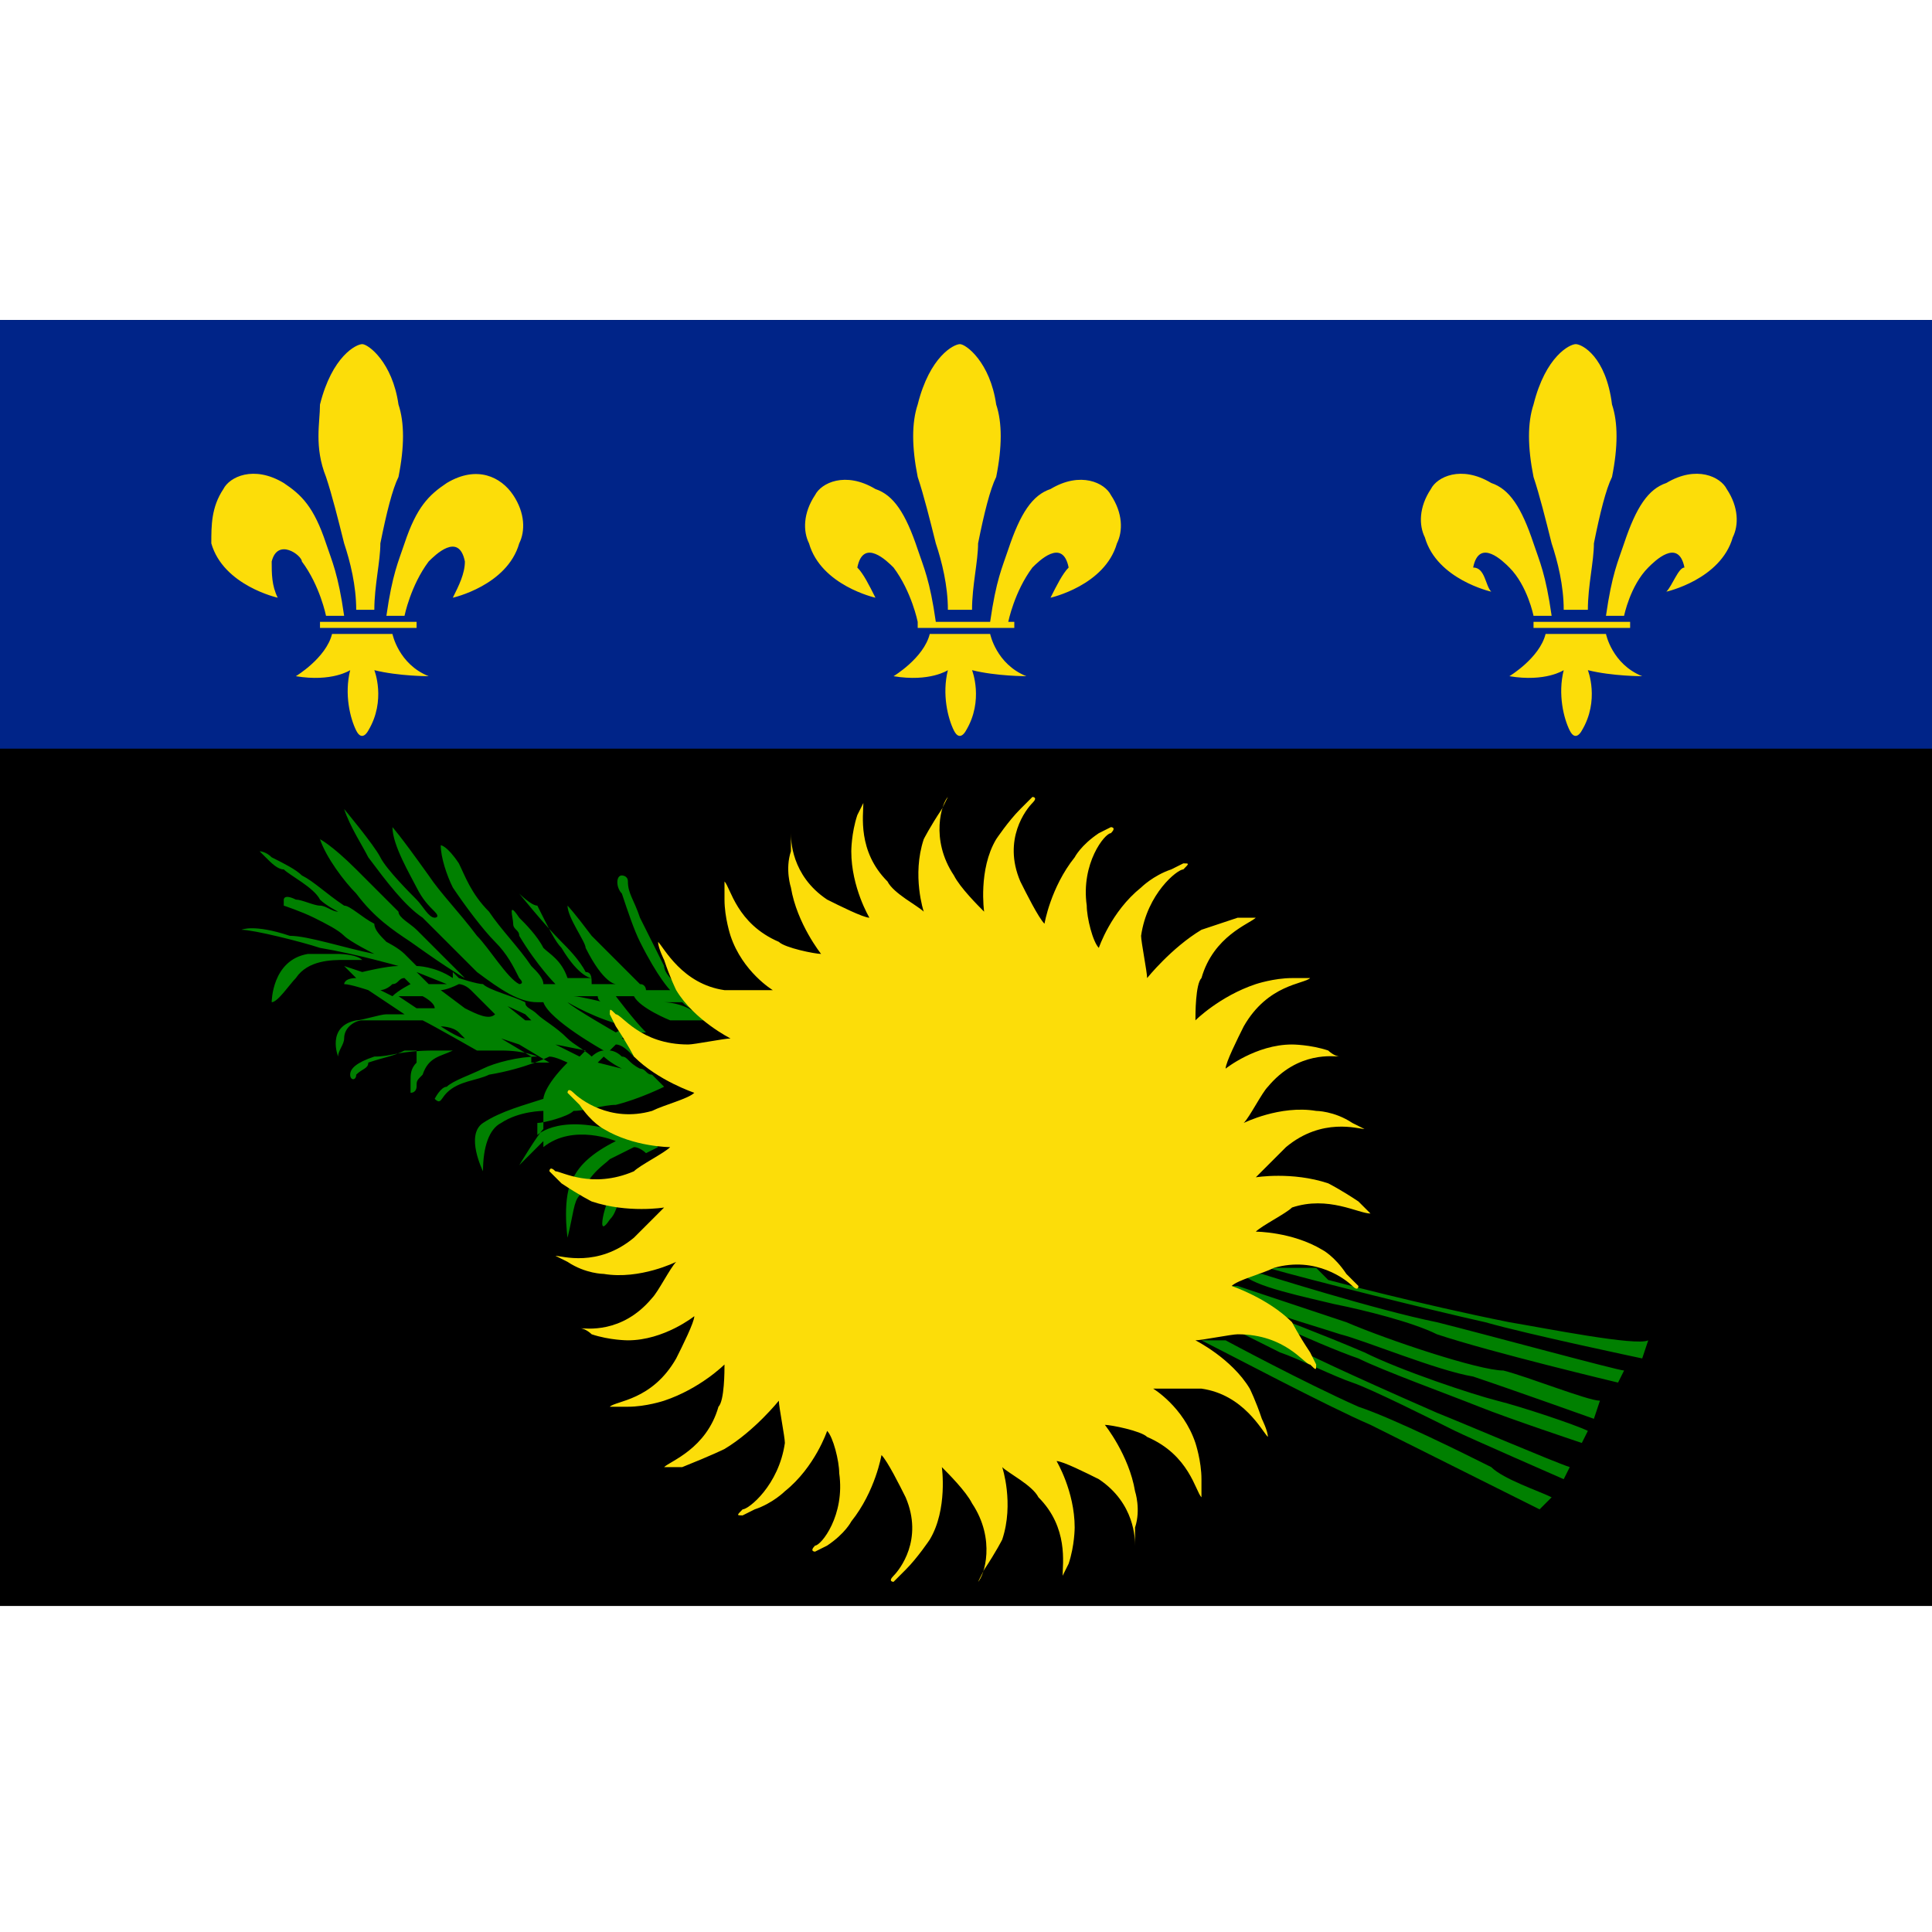
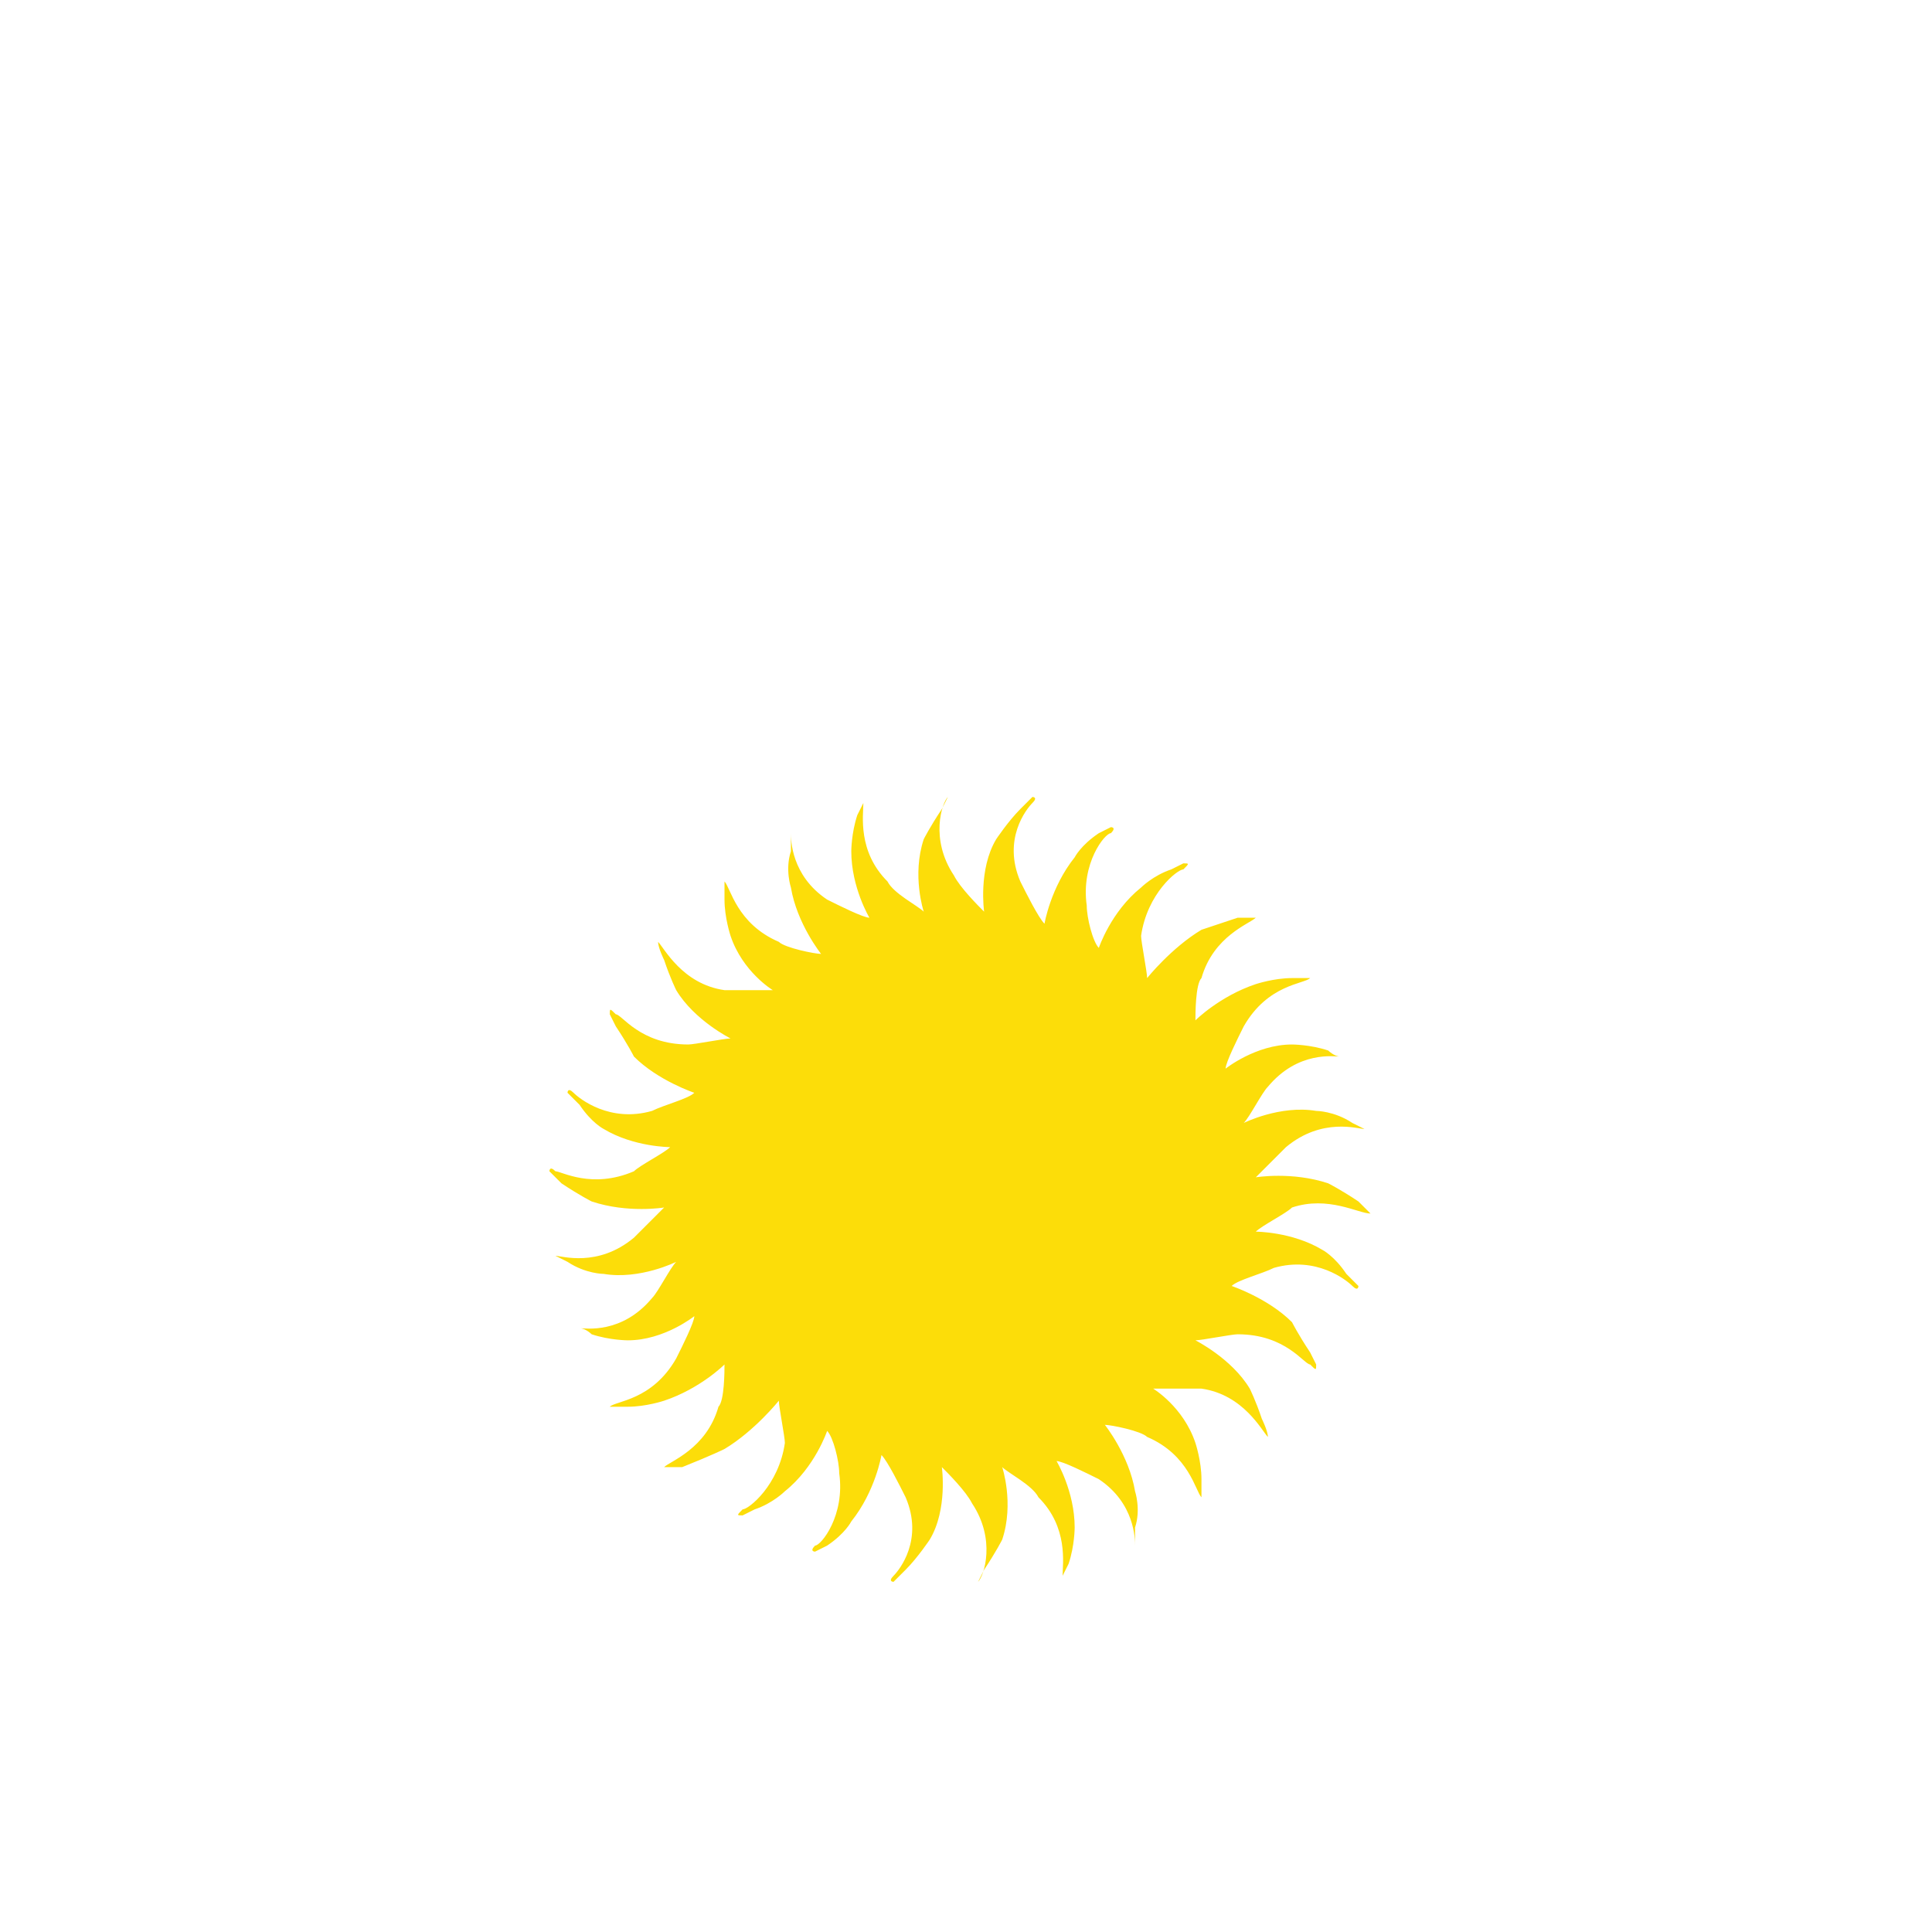
<svg xmlns="http://www.w3.org/2000/svg" id="Layer_1" viewBox="0 0 32 32">
  <style>.st1{fill:#fcdd09}.st2{fill:green}</style>
-   <path d="M0 5.3h32v21.3H0z" />
-   <path fill="#002488" d="M0 5.3h32v7.1H0z" />
-   <path class="st1" d="M4.6 9.9s-.9-.2-1.1-.9c0-.3 0-.6.2-.9.1-.2.5-.4 1-.1.3.2.5.4.7 1 .1.3.2.5.3 1.2h-.3s-.1-.5-.4-.9c0-.1-.4-.4-.5 0 0 .2 0 .4.1.6zM7.5 9.9s.9-.2 1.1-.9c.1-.2.1-.5-.1-.8-.2-.3-.6-.5-1.1-.2-.3.2-.5.4-.7 1-.1.3-.2.5-.3 1.2h.3s.1-.5.4-.9c.1-.1.5-.5.6 0 0 .2-.1.4-.2.6zM5.3 10.3h1.6v.1H5.3zM6 10.5h.5s.1.5.6.7c0 0-.5 0-.9-.1 0 0 .2.5-.1 1 0 0-.1.2-.2 0s-.2-.6-.1-1c0 0-.3.2-.9.1 0 0 .5-.3.6-.7H6zM6 5.7c-.1 0-.5.2-.7 1 0 .3-.1.7.1 1.2.1.3.2.7.3 1.1.1.3.2.7.2 1.1H6.2c0-.4.1-.8.1-1.1.1-.5.2-.9.3-1.1.1-.5.1-.9 0-1.2-.1-.7-.5-1-.6-1zM14.5 9.9s-.9-.2-1.1-.9c-.1-.2-.1-.5.1-.8.1-.2.5-.4 1-.1.3.1.5.4.7 1 .1.3.2.5.3 1.2h-.3s-.1-.5-.4-.9c-.1-.1-.5-.5-.6 0 .1.1.2.3.3.5zM17.4 9.9s.9-.2 1.1-.9c.1-.2.1-.5-.1-.8-.1-.2-.5-.4-1-.1-.3.1-.5.4-.7 1-.1.3-.2.5-.3 1.2h.3s.1-.5.4-.9c.1-.1.5-.5.6 0-.1.1-.2.3-.3.5zM15.2 10.3h1.6v.1h-1.6zM15.9 10.5h.5s.1.5.6.7c0 0-.5 0-.9-.1 0 0 .2.5-.1 1 0 0-.1.2-.2 0s-.2-.6-.1-1c0 0-.3.2-.9.1 0 0 .5-.3.6-.7h.5zM15.9 5.7c-.1 0-.5.2-.7 1-.1.3-.1.7 0 1.2.1.3.2.7.3 1.1.1.3.2.7.2 1.1h.4c0-.4.1-.8.1-1.1.1-.5.2-.9.3-1.1.1-.5.1-.9 0-1.2-.1-.7-.5-1-.6-1zM24.7 9.8s-.9-.2-1.1-.9c-.1-.2-.1-.5.1-.8.1-.2.5-.4 1-.1.3.1.5.4.7 1 .1.3.2.5.3 1.2h-.3s-.1-.5-.4-.8c-.1-.1-.5-.5-.6 0 .2 0 .2.3.3.4zM27.6 9.8s.9-.2 1.1-.9c.1-.2.1-.5-.1-.8-.1-.2-.5-.4-1-.1-.3.1-.5.4-.7 1-.1.3-.2.5-.3 1.2h.3s.1-.5.4-.8c.1-.1.5-.5.6 0-.1 0-.2.3-.3.4zM25.4 10.3H27v.1h-1.6zM26.1 10.5h.5s.1.5.6.7c0 0-.5 0-.9-.1 0 0 .2.5-.1 1 0 0-.1.2-.2 0s-.2-.6-.1-1c0 0-.3.2-.9.1 0 0 .5-.3.6-.7h.5zM26.1 5.7c-.1 0-.5.2-.7 1-.1.3-.1.7 0 1.2.1.3.2.7.3 1.1.1.3.2.7.2 1.1h.4c0-.4.1-.8.1-1.1.1-.5.2-.9.3-1.1.1-.5.1-.9 0-1.2-.1-.8-.5-1-.6-1z" />
-   <path class="st2" d="M6.8 15.6c.7.5.9.6.9.6l-.8-.8c-.1-.1-.3-.2-.3-.3l-.7-.7c-.4-.4-.6-.5-.6-.5.1.3.4.7.6.9.3.4.6.6.9.8zM5.7 15.9H6c-.1-.1-.4-.1-.4-.1h-.5c-.6.1-.6.8-.6.8.1 0 .3-.3.4-.4.2-.3.6-.3.8-.3zM10 20.1s-.1.4.1.1c.1-.1.1-.2.2-.4l.3-.3h-.3s-.2.2-.3.6z" />
-   <path class="st2" d="M11.4 16.4c-.1-.1-.2-.1-.2-.1-.1-.1-.2-.2-.2-.3l-.4-.8c-.1-.3-.2-.4-.2-.6 0-.1-.1-.1-.1-.1-.1 0-.1.2 0 .3.1.3.2.6.3.8.3.6.5.8.5.8h-.4s0-.1-.1-.1l-.3-.3-.5-.5c-.3-.4-.4-.5-.4-.5 0 .2.3.6.3.7.3.6.5.6.5.6h-.4c0-.1 0-.2-.1-.2-.1-.2-.3-.4-.4-.5-.3-.3-.7-.8-.7-.8s.2.2.3.2c.2.4.3.6.4.7.3.5.5.5.5.5h-.4c-.1-.3-.3-.4-.4-.5-.1-.2-.3-.4-.4-.5-.2-.3-.1 0-.1.1s.1.1.1.2c.3.5.6.8.6.8H9c0-.1-.1-.2-.2-.3-.2-.3-.5-.6-.7-.9-.3-.3-.4-.6-.5-.8-.2-.3-.3-.3-.3-.3 0 .2.1.5.2.7.2.3.5.7.7.9.2.2.3.4.4.6.1.1 0 .1 0 .1-.2-.1-.5-.6-.7-.8-.3-.4-.6-.7-.8-1-.5-.7-.6-.8-.6-.8 0 .3.3.8.4 1 .1.2.2.3.3.4.1.1 0 .1 0 .1-.1 0-.2-.2-.3-.3-.1-.1-.5-.5-.6-.7-.1-.2-.6-.8-.6-.8.1.3.3.6.4.8.3.4.6.8.9 1l.9.9c.4.3.7.5 1 .5H9c.1.3 1 .8 1 .8-.1 0-.2.1-.2.1-.1-.1-.3-.2-.4-.3-.2-.2-.4-.3-.5-.4-.1-.1-.2-.1-.2-.2-.2-.1-.6-.2-.7-.3-.1 0-.4-.1-.4-.1l-.1-.1v.1c-.3-.2-.6-.2-.6-.2l-.2-.2c-.1-.1-.3-.2-.3-.2-.1-.1-.2-.2-.2-.3-.2-.1-.4-.3-.5-.3-.3-.2-.5-.4-.7-.5-.1-.1-.3-.2-.5-.3-.1-.1-.2-.1-.2-.1l.1.1c.1.1.2.2.3.2.1.1.5.3.6.5.1.1.3.2.3.2-.1 0-.2-.1-.3-.1-.1 0-.3-.1-.4-.1-.2-.1-.2 0-.2 0v.1s.3.1.5.2.4.2.5.3c.1.1.5.3.5.3-.5-.1-1.1-.3-1.4-.3-.6-.2-.8-.1-.8-.1.2 0 1 .2 1.3.3.6.1 1.3.3 1.3.3-.2 0-.6.1-.6.1l-.3-.1.2.2c-.2 0-.2.1-.2.1.1 0 .4.1.4.1l.6.4h-.3c-.1 0-.4.1-.5.1-.5.1-.3.6-.3.6 0-.1.1-.2.1-.3 0-.2.2-.3.3-.3h1c.2.1.9.5.9.5h-.7c-.6 0-.7.1-1 .1-.3.1-.4.2-.4.3 0 .1.1.1.1 0 .1-.1.2-.1.2-.2.3-.1.4-.1.6-.2h.2v.2c-.1.1-.1.2-.1.3v.2c.1 0 .1-.1.1-.1 0-.1 0-.1.1-.2.1-.3.3-.3.5-.4h.8c.4 0 .6.1.6.1-.3 0-.7.1-.9.2-.2.1-.5.2-.6.3-.1 0-.2.2-.2.2.1.1.1 0 .2-.1.2-.2.5-.2.7-.3.6-.1 1-.3 1-.3.1 0 .3.1.3.1-.4.4-.4.6-.4.6-.3.1-.7.2-1 .4-.3.2 0 .8 0 .8 0-.4.1-.7.3-.8.3-.2.7-.2.7-.2v.3c-.1.1-.4.6-.4.6l.4-.4v.7-.6c.5-.4 1.2-.1 1.2-.1-.4.2-.6.4-.7.6-.2.3-.1 1-.1 1 .1-.4.1-.6.2-.7.2-.4.4-.5.5-.6l.4-.2c.1 0 .2.1.2.1l.2-.1-.1-.1c.2-.1.2 0 .2 0l.3-.2c-.2-.1-.8.1-.8.1h-.1c-1.1-.4-1.5 0-1.5 0v-.2c.1 0 .5-.1.6-.2.2 0 .5-.1.7-.1.4-.1.8-.3.8-.3l-.2-.2c-.1 0-.1-.1-.2-.1-.2-.1-.2-.2-.3-.2-.1-.1-.2-.1-.2-.1l.1-.1c.1 0 .2.1.3.2.2.1.4.2.5.2l.2.1.2-.1c-.2-.2-.5-.2-.6-.3-.3-.1-.5-.2-.5-.2.1-.1.4-.1.4-.1-.2-.2-.5-.6-.5-.6h.3c.1.2.6.4.6.4h.6c-.1-.1-.3-.2-.3-.2-.2-.1-.4-.1-.4-.1h.3c.2.2.6.3.6.3l.2-.1c-.3-.1-.5-.3-.5-.3.2 0-.2-.1-.2-.1zm-4-.1h-.3l-.1-.1-.1-.1.5.2zm-.9.2l-.2-.1s.1 0 .2-.1c.1 0 .1-.1.2-.1l.1.1s-.2.1-.3.2zm.4.2l-.3-.2H7s.2.1.2.2h-.3zm.8.5c-.1 0-.4-.2-.4-.2s.2 0 .3.1l.1.1c.1 0 .1 0 0 0zm0-.5l-.4-.3s.1 0 .3-.1c0 0 .1 0 .2.1l.4.4c-.1.1-.3 0-.5-.1zm1 .1l.1.1h-.1l-.5-.4c0 .1.3.2.5.3zm.1.7l-.5-.3.3.1.5.3h-.3zm1.1-1s0 .1.1.1c0 0-.4-.1-.5-.1h.4zm-.3 1l-.4-.2.5.1-.1.1zm.7.2l-.4-.1.1-.1s.1.1.3.2zm.1-.7l-.2.1s-.7-.4-.8-.5c0 0 .5.3 1 .4zM25 21.9c-1.5-.3-3-.7-3-.7l-.2-.2H21c.7.2 2.7.7 3.6.9.7.2 2.6.6 2.6.6l.1-.3c-.2.1-1.7-.2-2.3-.3zM20.9 21.1h-.3c.1.2 1.1.4 1.5.5.5.1 1.3.3 1.7.5.9.3 3 .8 3 .8l.1-.2c-.1 0-2.3-.6-3.1-.8-1-.2-2.9-.8-2.9-.8zM22.3 21.9l-1.8-.6h-.2c.1.2.5.3.7.4.2.1.9.3 1.2.4.4.1 1.6.6 2.2.7.6.2 2 .7 2 .7l.1-.3c-.2 0-1.2-.4-1.6-.5-.4 0-1.9-.5-2.6-.8zM22.6 22.4c-.7-.3-1.5-.6-1.5-.6l.2.2c.2.1.9.4 1.2.5.4.2 1.5.6 2 .8.5.2 1.7.6 1.7.6l.1-.2c-.2-.1-1.1-.4-1.5-.5-.4-.1-1.6-.5-2.2-.8zM21.6 22.4l-.4-.3-.8-.1.8.4c.3.1.9.4 1.2.5.3.1 1.3.6 1.7.8.2.1 1.8.8 1.8.8l.1-.2c-.3-.1-1.7-.7-2.2-.9-1.6-.7-2.2-1-2.2-1zM22.5 23.3c-.9-.4-2.2-1.1-2.2-1.1h-.4c.4.2 2.1 1.1 2.8 1.4l2.8 1.4.2-.2c-.2-.1-.8-.3-1-.5-.4-.2-1.6-.8-2.2-1z" />
  <path class="st1" d="M22.7 20.1l-.2-.2c-.3-.2-.5-.3-.5-.3-.6-.2-1.2-.1-1.2-.1l.5-.5c.6-.5 1.2-.3 1.3-.3.1 0 .1 0 0 0l-.2-.1c-.3-.2-.6-.2-.6-.2-.6-.1-1.2.2-1.2.2.1-.1.3-.5.4-.6.5-.6 1.1-.5 1.2-.5.1 0 .1 0 0 0s-.2-.1-.2-.1c-.3-.1-.6-.1-.6-.1-.6 0-1.1.4-1.1.4 0-.1.2-.5.3-.7.4-.7 1-.7 1.1-.8.1 0 .1 0 0 0h-.3c-.3 0-.6.1-.6.1-.6.2-1 .6-1 .6 0-.1 0-.6.1-.7.2-.7.8-.9.9-1 .1-.1.1-.1 0 0h-.3l-.6.2c-.5.3-.9.8-.9.8 0-.1-.1-.6-.1-.7.1-.7.6-1.1.7-1.1.1-.1.1-.1 0-.1l-.2.1c-.3.1-.5.3-.5.3-.5.4-.7 1-.7 1-.1-.1-.2-.5-.2-.7-.1-.7.3-1.2.4-1.2.1-.1 0-.1 0-.1l-.2.1c-.3.2-.4.4-.4.4-.4.5-.5 1.1-.5 1.1-.1-.1-.3-.5-.4-.7-.3-.7.1-1.2.2-1.3.1-.1 0-.1 0-.1l-.2.2c-.2.2-.4.5-.4.5-.3.5-.2 1.2-.2 1.2-.1-.1-.4-.4-.5-.6-.4-.6-.2-1.2-.1-1.3 0-.1 0-.1 0 0l-.1.2c-.2.3-.3.5-.3.5-.2.6 0 1.2 0 1.2-.1-.1-.5-.3-.6-.5-.5-.5-.4-1.1-.4-1.3 0-.1 0-.1 0 0l-.1.2c-.1.3-.1.6-.1.6 0 .6.3 1.1.3 1.1-.1 0-.5-.2-.7-.3-.6-.4-.6-1-.6-1.1 0-.1 0-.1 0 0v.3c-.1.3 0 .6 0 .6.1.6.5 1.1.5 1.1-.1 0-.6-.1-.7-.2-.7-.3-.8-.9-.9-1 0-.1 0-.1 0 0v.3c0 .3.1.6.1.6.2.6.7.9.7.9H12c-.7-.1-1-.7-1.1-.8-.1-.1-.1-.1 0 0 0 .1.1.3.1.3.1.3.2.5.2.5.3.5.9.8.9.8-.1 0-.6.1-.7.1-.8 0-1.1-.5-1.2-.5-.1-.1-.1-.1-.1 0l.1.2c.2.3.3.5.3.5.4.4 1 .6 1 .6-.1.1-.5.2-.7.3-.7.2-1.2-.2-1.3-.3-.1-.1-.1 0-.1 0l.2.2c.2.3.4.4.4.4.5.3 1.1.3 1.1.3-.1.1-.5.3-.6.4-.7.3-1.2 0-1.3 0-.1-.1-.1 0-.1 0l.2.2c.3.2.5.3.5.3.6.2 1.2.1 1.2.1l-.5.5c-.6.5-1.2.3-1.3.3-.1 0-.1 0 0 0l.2.1c.3.2.6.2.6.2.6.1 1.2-.2 1.2-.2-.1.1-.3.5-.4.6-.5.6-1.1.5-1.2.5-.1 0-.1 0 0 0s.2.1.2.1c.3.1.6.1.6.1.6 0 1.1-.4 1.1-.4 0 .1-.2.5-.3.7-.4.7-1 .7-1.1.8-.1 0-.1 0 0 0h.3c.3 0 .6-.1.6-.1.6-.2 1-.6 1-.6 0 .1 0 .6-.1.7-.2.7-.8.9-.9 1-.1.1-.1.1 0 0h.3c.5-.2.7-.3.7-.3.5-.3.9-.8.9-.8 0 .1.1.6.1.7-.1.7-.6 1.1-.7 1.1-.1.1-.1.1 0 .1l.2-.1c.3-.1.5-.3.5-.3.5-.4.7-1 .7-1 .1.1.2.5.2.7.1.7-.3 1.2-.4 1.2-.1.1 0 .1 0 .1l.2-.1c.3-.2.4-.4.4-.4.4-.5.5-1.1.5-1.1.1.1.3.5.4.7.3.7-.1 1.2-.2 1.3-.1.1 0 .1 0 .1l.2-.2c.2-.2.4-.5.4-.5.3-.5.2-1.2.2-1.2.1.1.4.4.5.6.4.6.2 1.2.1 1.3 0 .1 0 .1 0 0l.1-.2c.2-.3.3-.5.3-.5.2-.6 0-1.2 0-1.2.1.1.5.3.6.5.5.5.4 1.1.4 1.3 0 .1 0 .1 0 0l.1-.2c.1-.3.1-.6.1-.6 0-.6-.3-1.1-.3-1.1.1 0 .5.2.7.3.6.4.6 1 .6 1.1 0 .1 0 .1 0 0v-.3c.1-.3 0-.6 0-.6-.1-.6-.5-1.1-.5-1.1.1 0 .6.1.7.2.7.3.8.9.9 1 0 .1 0 .1 0 0v-.3c0-.3-.1-.6-.1-.6-.2-.6-.7-.9-.7-.9h.8c.7.1 1 .7 1.1.8.1.1.1.1 0 0 0-.1-.1-.3-.1-.3-.1-.3-.2-.5-.2-.5-.3-.5-.9-.8-.9-.8.1 0 .6-.1.7-.1.8 0 1.1.5 1.2.5.1.1.1.1.1 0l-.1-.2c-.2-.3-.3-.5-.3-.5-.4-.4-1-.6-1-.6.1-.1.5-.2.7-.3.7-.2 1.2.2 1.3.3.1.1.1 0 .1 0l-.2-.2c-.2-.3-.4-.4-.4-.4-.5-.3-1.1-.3-1.1-.3.1-.1.5-.3.6-.4.6-.2 1.1.1 1.3.1.1.1 0 0 0 0z" />
</svg>